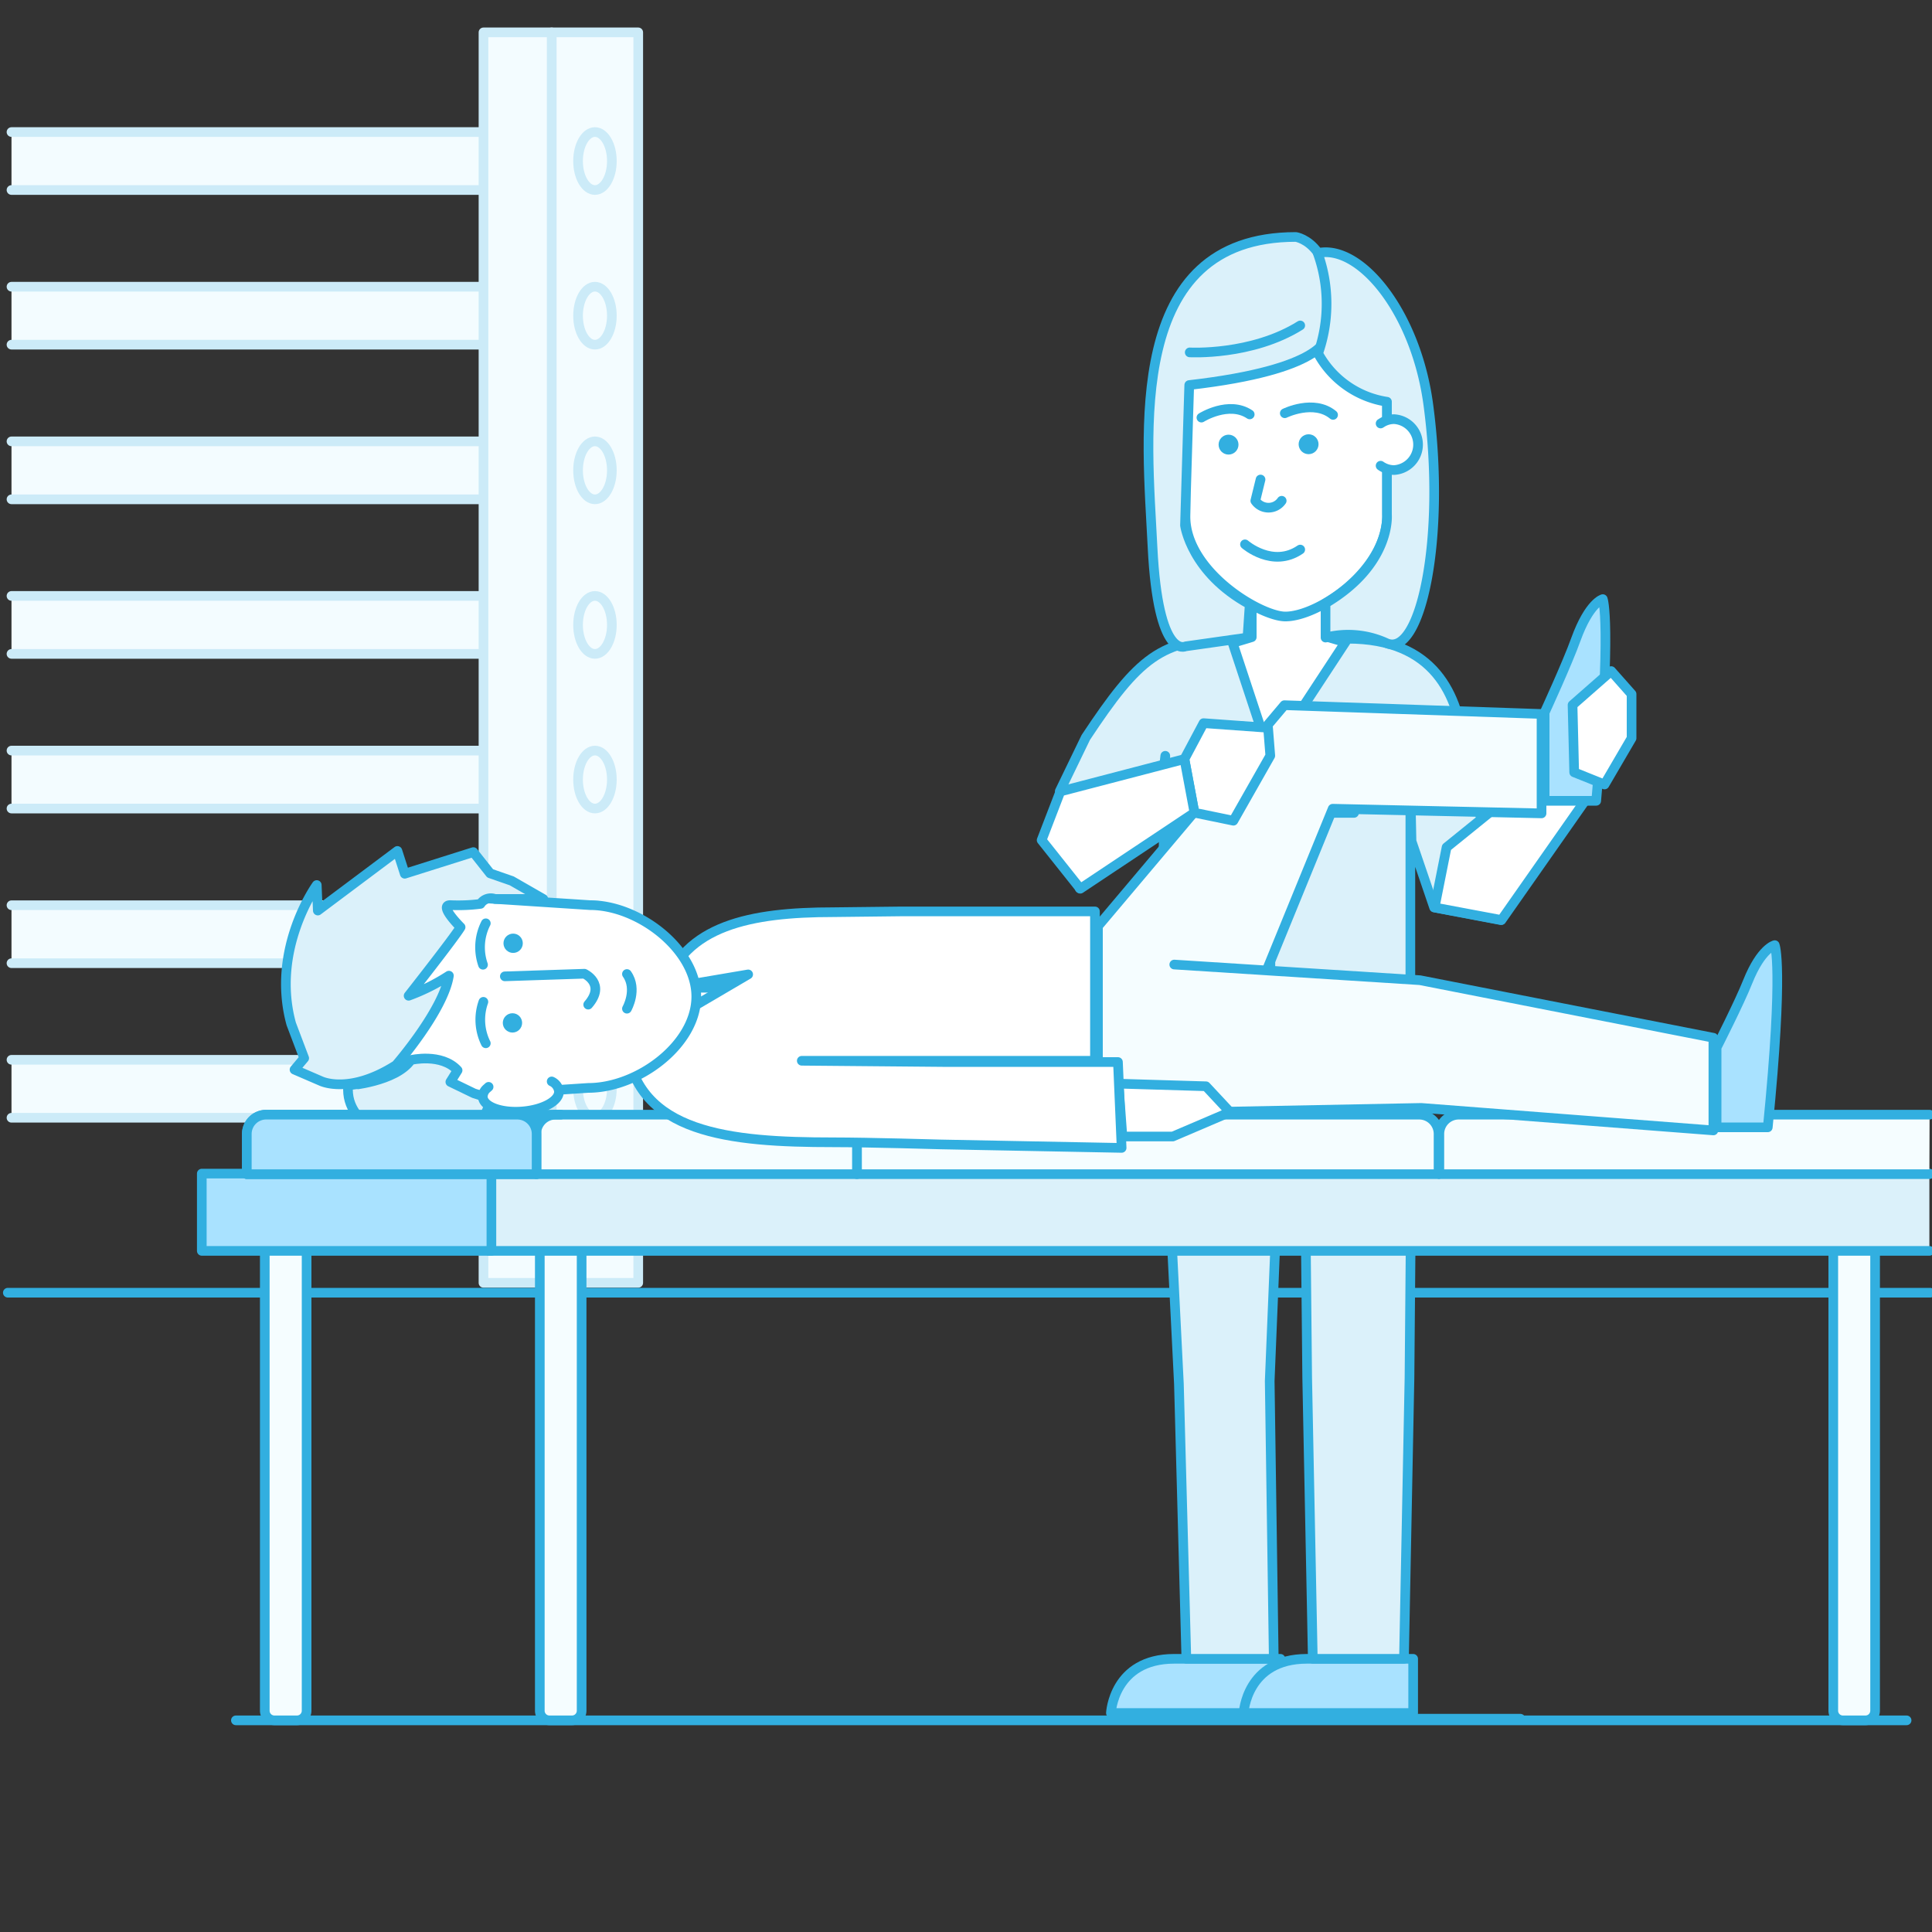
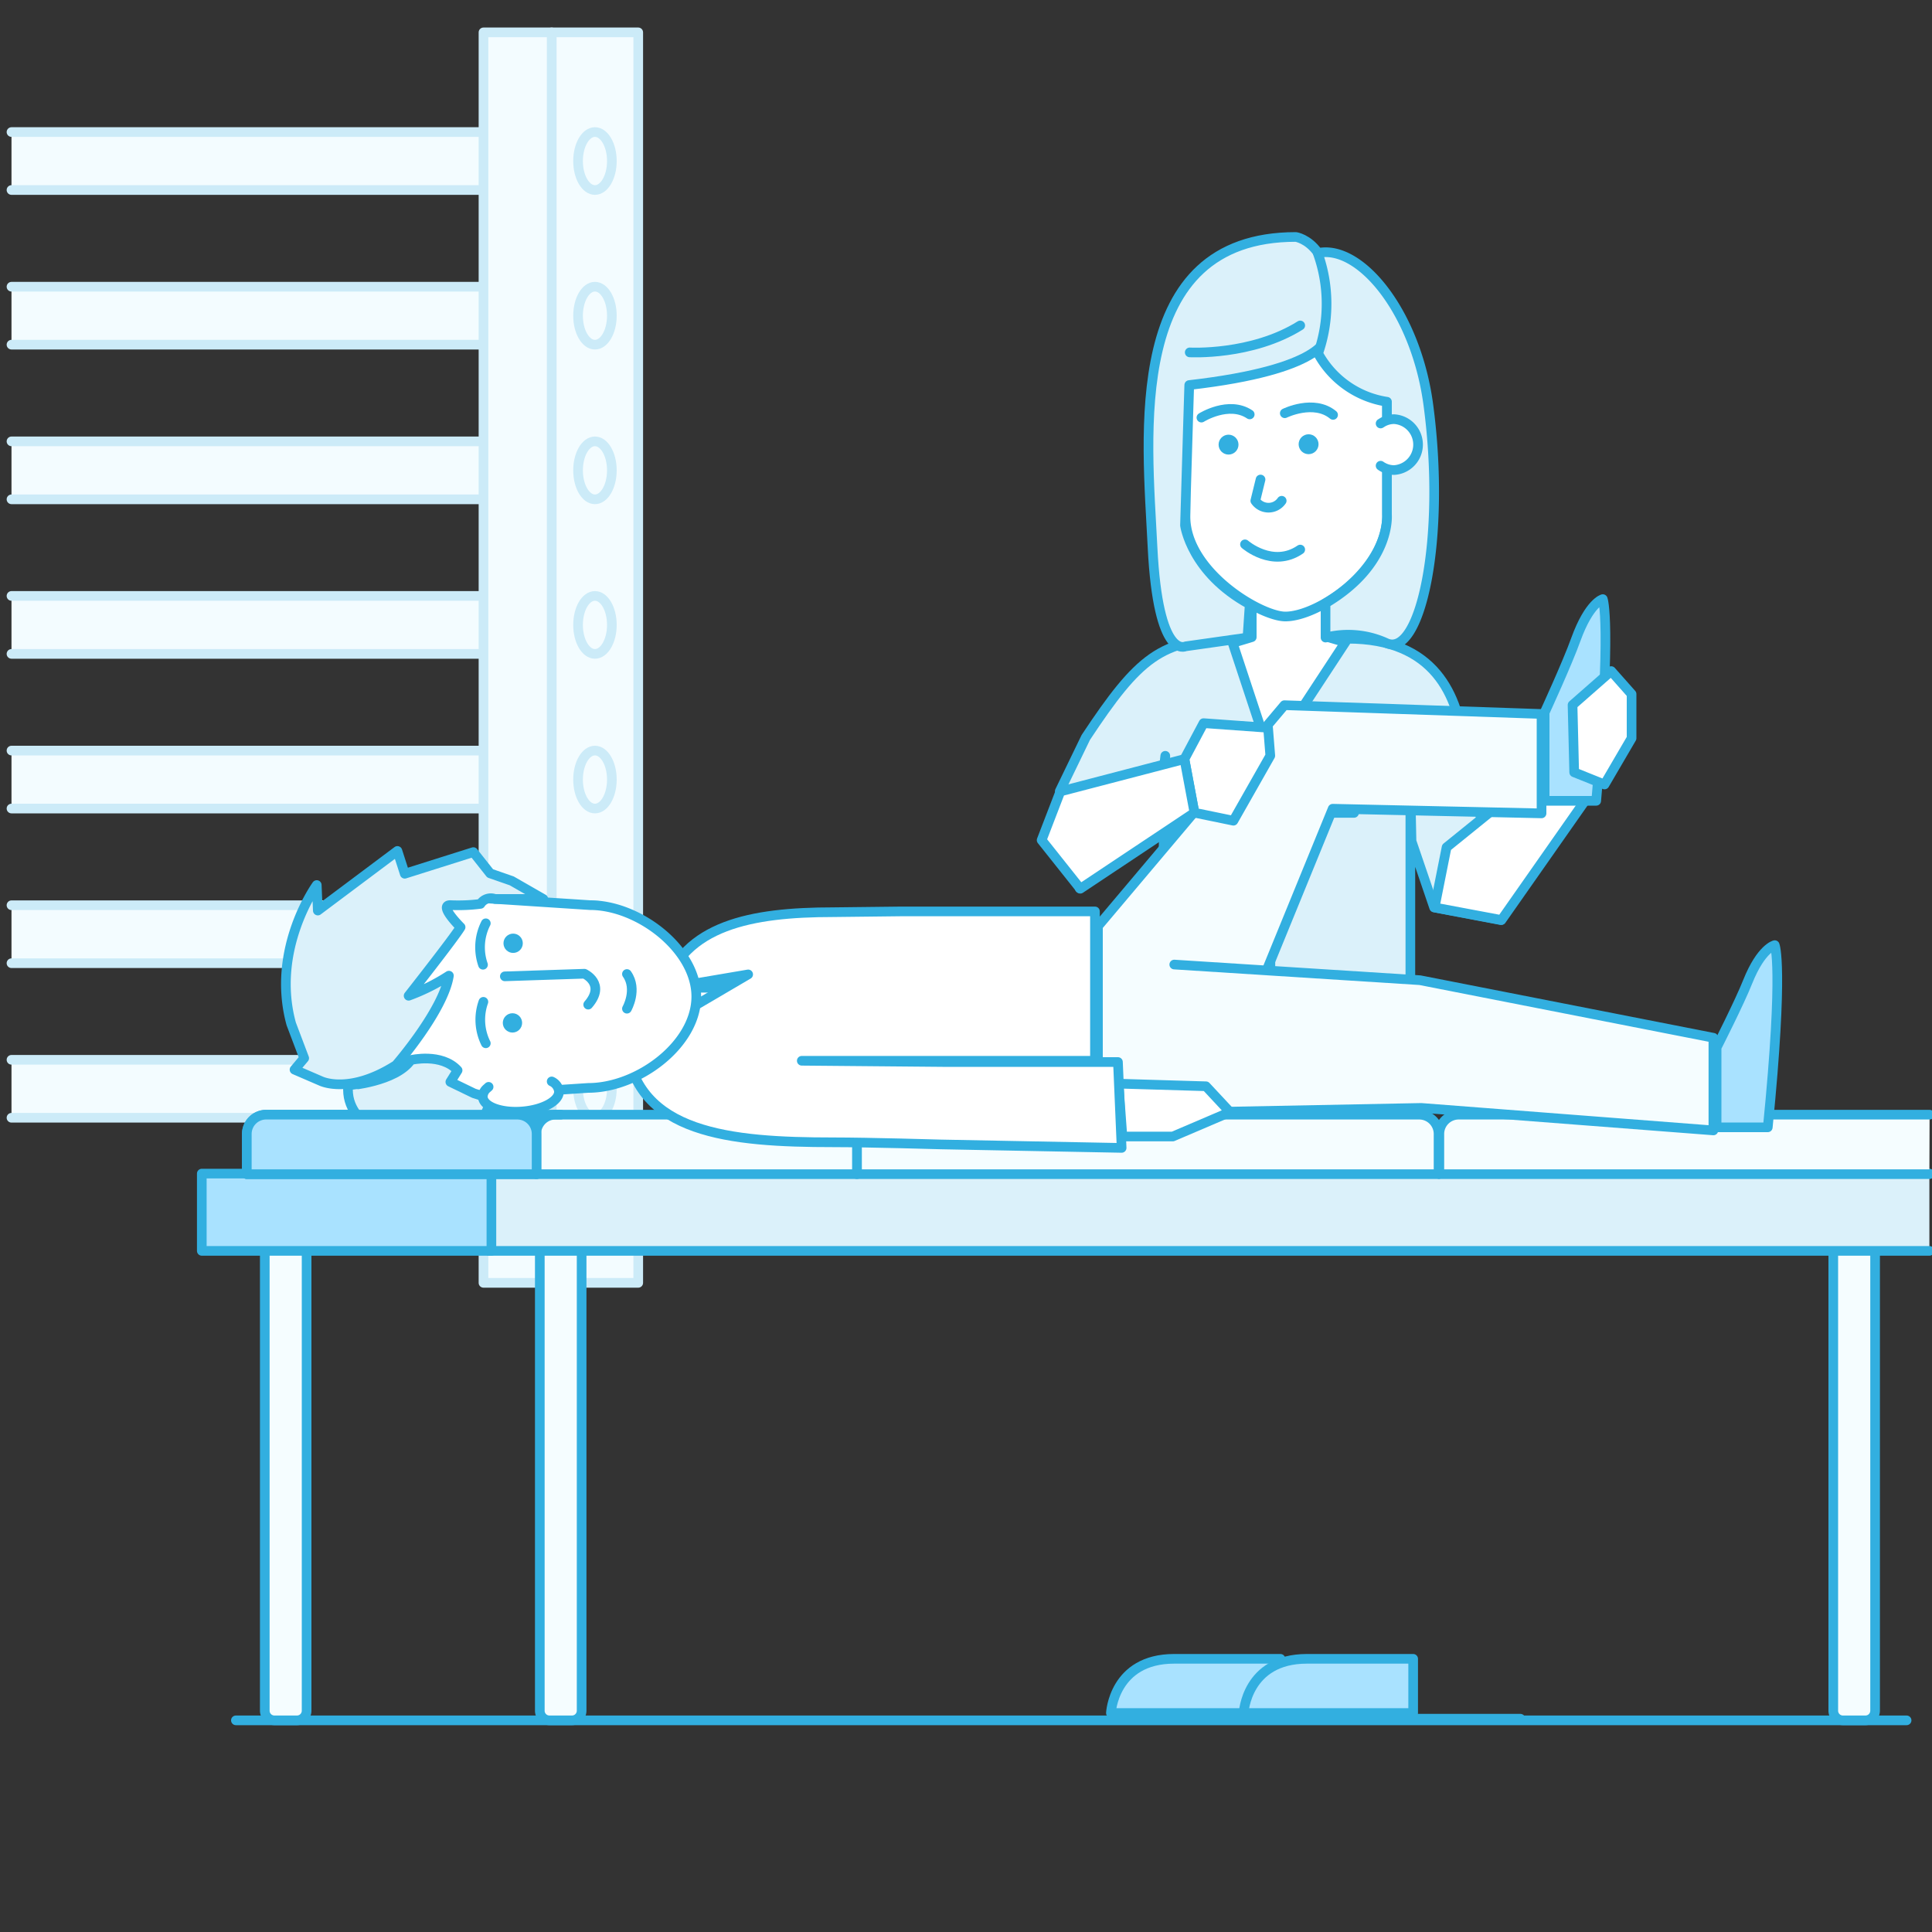
<svg xmlns="http://www.w3.org/2000/svg" id="Layer_1" data-name="Layer 1" viewBox="0 0 200 200">
  <rect x="0" y="0" width="200" height="200" fill="#333333" stroke="none" />
  <defs>
    <style>.cls-1{fill:#f3fcff;stroke:#ccebf8;}.cls-1,.cls-2,.cls-3,.cls-4,.cls-5,.cls-6,.cls-9{stroke-linecap:round;stroke-linejoin:round;}.cls-2{fill:none;}.cls-2,.cls-3,.cls-4,.cls-5,.cls-6,.cls-8,.cls-9{stroke:#32afe0;}.cls-3{fill:#fff;}.cls-4{fill:#a9e2ff;}.cls-5{fill:#dbf1fa;}.cls-6{fill:#c5edf9;}.cls-7{fill:#32afe0;}.cls-8,.cls-9{fill:#f5fdff;}.cls-8{stroke-miterlimit:10;}</style>
  </defs>
  <title>67</title>
  <rect class="cls-1" x="57.11" y="3.36" width="8.96" height="129.45" transform="translate(123.18 136.16) rotate(-180)" />
  <polyline class="cls-1" points="1.19 19.67 53.73 19.67 53.73 13.67 1.19 13.67" />
  <ellipse class="cls-1" cx="61.59" cy="16.67" rx="1.75" ry="3" />
  <polyline class="cls-1" points="1.19 35.68 53.73 35.68 53.73 29.68 1.19 29.68" />
  <ellipse class="cls-1" cx="61.59" cy="32.68" rx="1.75" ry="3" />
  <polyline class="cls-1" points="1.19 51.69 53.73 51.69 53.73 45.69 1.19 45.69" />
  <ellipse class="cls-1" cx="61.59" cy="48.69" rx="1.75" ry="3" />
  <polyline class="cls-1" points="1.19 67.69 53.73 67.69 53.73 61.69 1.19 61.69" />
  <ellipse class="cls-1" cx="61.59" cy="64.69" rx="1.75" ry="3" />
  <polyline class="cls-1" points="1.19 83.7 53.73 83.7 53.73 77.7 1.19 77.7" />
  <ellipse class="cls-1" cx="61.59" cy="80.7" rx="1.75" ry="3" />
  <polyline class="cls-1" points="1.19 99.71 53.73 99.71 53.73 93.71 1.19 93.71" />
  <ellipse class="cls-1" cx="61.59" cy="96.71" rx="1.75" ry="3" />
  <polyline class="cls-1" points="1.19 115.71 53.73 115.71 53.73 109.71 1.19 109.71" />
  <ellipse class="cls-1" cx="61.59" cy="112.71" rx="1.75" ry="3" />
  <rect class="cls-1" x="50.06" y="3.36" width="7.06" height="129.45" transform="translate(107.17 136.16) rotate(-180)" />
-   <line class="cls-2" x1="0.81" y1="133.82" x2="199.81" y2="133.82" />
  <line class="cls-2" x1="116.7" y1="177.92" x2="157.39" y2="177.92" />
  <polygon class="cls-3" points="137.41 65.94 137.41 61.59 129.58 61.59 129.58 65.96 123.48 67.79 123.48 112.34 143.67 112.34 143.67 67.79 137.41 65.94" />
  <path class="cls-4" d="M125.58,177.33H115s.27-5.61,6.55-5.61h11v5.61Z" />
  <path class="cls-4" d="M139.36,177.33H128.74s.27-5.61,6.55-5.61h11v5.61Z" />
-   <polygon class="cls-5" points="145.34 171.72 135.9 171.72 135.32 142.65 135.1 120.8 132.35 120.8 131.44 142.96 131.86 171.72 122.81 171.72 122.04 143.26 120.48 112.15 146.17 112.15 145.91 142.65 145.34 171.72" />
  <path class="cls-5" d="M127.46,66.12l4,12.11v38.6H119.92l.71-38.59-.8,7-1,1.72-7.06,5-2.06-10.06,2.69-5.56C117.87,68.08,120.23,66.12,127.46,66.12Z" />
  <path class="cls-5" d="M139.51,66.12l-8,12.19v38.52H146V81.33l.12,5.75,2.34,6.86,6.92,1.31-1.72-9.12-2.1-8.53C151,71.93,148.49,66.12,139.51,66.12Z" />
  <line class="cls-6" x1="133.57" y1="84.15" x2="140.17" y2="84.15" />
  <line class="cls-6" x1="120.23" y1="105.03" x2="125.83" y2="105.03" />
  <line class="cls-6" x1="137.5" y1="105.03" x2="145.75" y2="105.03" />
  <path class="cls-3" d="M133.06,63.82h0c-2.6,0-10.34-4.65-10.34-10.34V36.54a9.4,9.4,0,0,1,9.38-9.38h2.11a9.4,9.4,0,0,1,9.38,9.38V53.3C143.58,59.09,136.45,63.82,133.06,63.82Z" />
  <path class="cls-2" d="M132.68,51.84a1.66,1.66,0,0,1-2.73,0l.54-2.2" />
-   <path class="cls-5" d="M137.26,34.95s-.08,3.3-14.15,4.91L123,43.39l-.33,11s.65,4.87,6.7,8.17L129.14,66l-6.42.91s-2.83,1.46-3.41-10.25-2.88-32.13,14.83-32.13C134.14,24.52,139.09,25.25,137.26,34.95Z" />
+   <path class="cls-5" d="M137.26,34.95s-.08,3.3-14.15,4.91L123,43.39l-.33,11s.65,4.87,6.7,8.17L129.14,66l-6.42.91s-2.83,1.46-3.41-10.25-2.88-32.13,14.83-32.13C134.14,24.52,139.09,25.25,137.26,34.95" />
  <path class="cls-5" d="M136.45,36.59a9.79,9.79,0,0,0,7.13,5V53.3s.45,5.12-6.36,9.15l0,3.55a9.48,9.48,0,0,1,6.32.58c3.51,1.52,6.17-10.84,4.32-24.68-1.29-9.63-7.09-16.67-11.45-15.7A15.53,15.53,0,0,1,136.45,36.59Z" />
  <path class="cls-3" d="M142.92,43.84l.21-.13a2.41,2.41,0,0,1,1.19-.32,2.64,2.64,0,0,1,0,5.27,2.42,2.42,0,0,1-1.4-.45" />
  <path class="cls-2" d="M133,42.78s3-1.48,5,.17" />
  <path class="cls-2" d="M129.37,42.9c-2.17-1.45-5,.33-5,.33" />
  <path class="cls-2" d="M128.88,56.35s2.86,2.5,5.72.54" />
  <path class="cls-2" d="M123.16,36.48s6.41.36,11.44-2.79" />
  <circle class="cls-7" cx="127.18" cy="46.03" r="1.03" transform="translate(4.7 103.41) rotate(-45)" />
  <circle class="cls-7" cx="135.46" cy="45.98" r="1.03" transform="translate(-7.2 56.49) rotate(-22.96)" />
  <polygon class="cls-3" points="149.75 87.71 164.15 76.06 166.78 79.04 155.43 95.24 148.51 93.94 149.75 87.71" />
  <line class="cls-2" x1="197.37" y1="178.09" x2="24.42" y2="178.09" />
  <path class="cls-8" d="M28.42,127.78h2.33a1,1,0,0,1,1,1V178a.06.06,0,0,1-.06.06H27.42a0,0,0,0,1,0,0V128.78A1,1,0,0,1,28.42,127.78Z" transform="translate(59.16 305.87) rotate(-180)" />
  <path class="cls-8" d="M190.78,127.78h2.33a1,1,0,0,1,1,1V178a.06.06,0,0,1-.06.06h-4.27a0,0,0,0,1,0,0V128.78a1,1,0,0,1,1-1Z" transform="translate(383.89 305.87) rotate(-180)" />
  <path class="cls-8" d="M56.89,127.78h2.33a1,1,0,0,1,1,1V178a.06.06,0,0,1-.06.06H55.89a0,0,0,0,1,0,0V128.78a1,1,0,0,1,1-1Z" transform="translate(116.1 305.87) rotate(-180)" />
  <polyline class="cls-5" points="199.73 121.49 50.6 121.49 50.6 129.49 199.73 129.49" />
  <rect class="cls-4" x="20.88" y="121.49" width="29.98" height="8" transform="translate(71.75 250.98) rotate(-180)" />
  <path class="cls-9" d="M199.73,121.55H149v-4.16a2,2,0,0,1,2-2h48.75" />
  <path class="cls-9" d="M88.71,121.55v-4.16a2,2,0,0,1,2-2h56.21a2,2,0,0,1,2,2v4.16Z" />
  <path class="cls-4" d="M25.55,121.55v-4.16a2,2,0,0,1,2-2h26a2,2,0,0,1,2,2v4.16Z" />
  <path class="cls-9" d="M55.51,121.55v-4.16a2,2,0,0,1,2-2h29.2a2,2,0,0,1,2,2v4.16Z" />
  <line class="cls-2" x1="51.7" y1="115.39" x2="58.05" y2="115.39" />
  <polyline class="cls-9" points="129.15 105.27 137.96 83.72 159.58 84.2 159.58 73.91 132.96 73 113.66 95.88" />
  <path class="cls-4" d="M165.24,82.9h-5.34V73.76s2.36-5.13,3.23-7.56c1.39-3.84,2.79-4.18,2.79-4.18S166.87,64.43,165.24,82.9Z" />
  <polyline class="cls-9" points="113.66 95.88 113.66 115.34 147.13 114.69 177.37 117.02 177.37 107.43 147 101.47 121.56 99.85" />
  <path class="cls-4" d="M183,116.7H177.7v-8.26s2.36-4.64,3.23-6.83c1.39-3.47,2.79-3.77,2.79-3.77S184.66,100,183,116.7Z" />
  <path class="cls-3" d="M76.28,109.57s2.36-.41,2.36-3.66-2.36-3.66-2.36-3.66H65.53v7.33Z" />
  <polygon class="cls-3" points="115.79 112.18 124.84 112.45 127.33 115.12 121.41 117.65 116.19 117.65 115.79 112.18" />
  <path class="cls-3" d="M86.25,94.43c-8.59,0-15.38,1.39-17.51,7.92l8.71-1.48-12.58,7.38c1.06,9.06,10.62,10,21.38,10,3.7,0,11.11.22,11.11.22l18.75.36-.38-8.89H97.57L83,109.81h30.35V94.35H93.2Z" />
  <path class="cls-3" d="M72.08,103.16h0c0-4.85-5.91-9.46-11-9.46l-15.34-1a9.71,9.71,0,0,0-9.94,9.4v2.12a9.71,9.71,0,0,0,9.94,9.4l15.15-1C66.08,112.62,72.08,108.11,72.08,103.16Z" />
  <circle class="cls-7" cx="53.12" cy="97.65" r="1" transform="translate(-53.49 66.16) rotate(-45)" />
  <circle class="cls-7" cx="53.05" cy="105.89" r="1" />
  <path class="cls-2" d="M64.9,100.83c1.13,1.6,0,3.59,0,3.59" />
  <path class="cls-2" d="M60.89,104c1.87-2.16-.39-3.2-.39-3.2l-8.24.27" />
  <path class="cls-2" d="M50.29,95.58A5.49,5.49,0,0,0,50,99.87" />
  <path class="cls-2" d="M50.29,108a5.5,5.5,0,0,1-.25-4.29" />
  <path class="cls-5" d="M41,110.26s4.91-5.65,5.47-9.26a20.68,20.68,0,0,1-4.17,2.08s4.72-6,5.38-7.1c0,0-2.4-2.37-1-2.28a18.15,18.15,0,0,0,3.06-.13,1.27,1.27,0,0,1,1.5-.51l5,0-3.26-1.87-2.24-.78L49,88.21,41.9,90.45l-.76-2.36L32.9,94.26l-.11-2.64S28,98.21,30.15,106l1.34,3.54-1,1.19,2.71,1.17S36.12,113.37,41,110.26Z" />
  <path class="cls-5" d="M42.54,109.73s3.16-.75,4.83,1.07L46.62,112l2.44,1.18,2,.63s-1.15,1.53-.85,2.46-2.69.3-2.69.3l.44,1.09-5.35-.75-.7,1.36s-6.26-1.38-5.87-5.87C36.09,112.37,40.95,112,42.54,109.73Z" />
  <path class="cls-3" d="M50.58,112.51l-.19.17a1.15,1.15,0,0,0-.41.89c.08,1,1.91,1.66,4.08,1.49s3.88-1.11,3.8-2.11a1.29,1.29,0,0,0-.75-1" />
  <path class="cls-4" d="M25.55,121.55v-4.16a2,2,0,0,1,2-2h26a2,2,0,0,1,2,2v4.16Z" />
  <polygon class="cls-3" points="162.79 72.98 162.96 79.95 166.1 81.21 168.9 76.42 168.9 71.85 166.79 69.47 162.79 72.98" />
  <polygon class="cls-3" points="131.5 78.23 127.68 84.96 123.65 84.13 122.61 78.58 124.59 74.86 131.27 75.34 131.5 78.23" />
  <polygon class="cls-3" points="111.83 92 123.65 84.13 122.61 78.58 109.77 81.93 107.83 86.97 111.83 92" />
</svg>